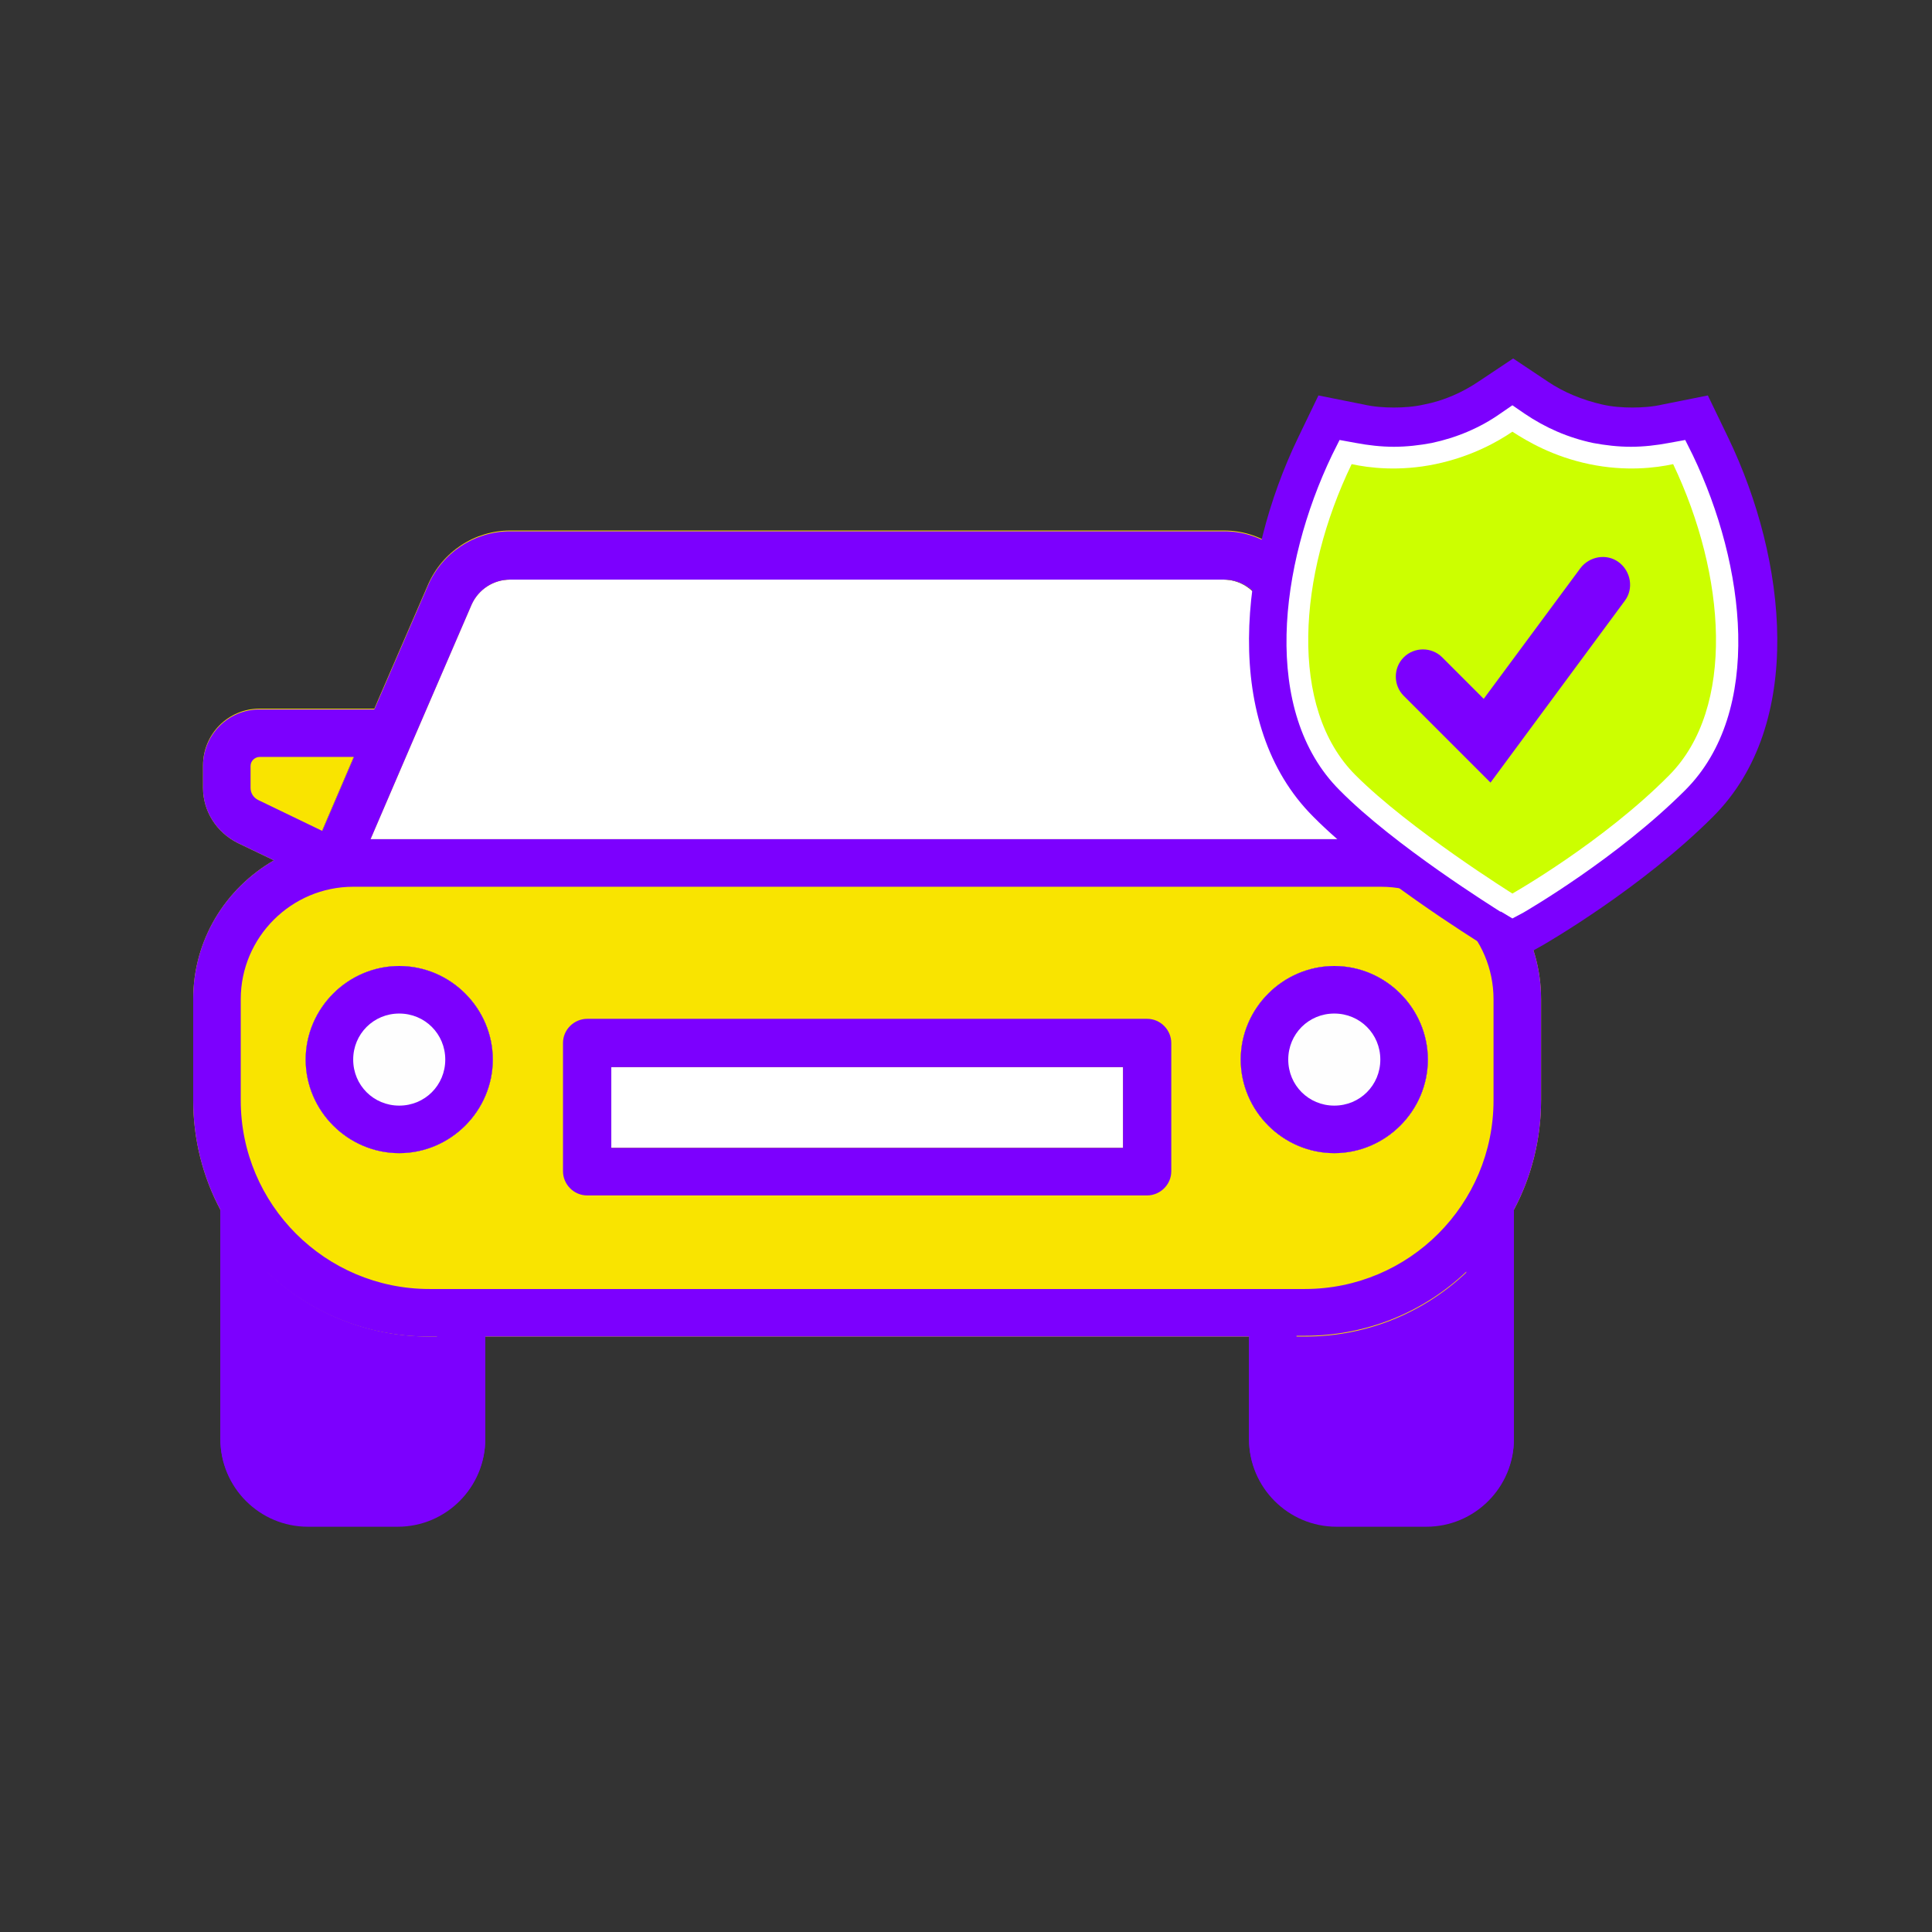
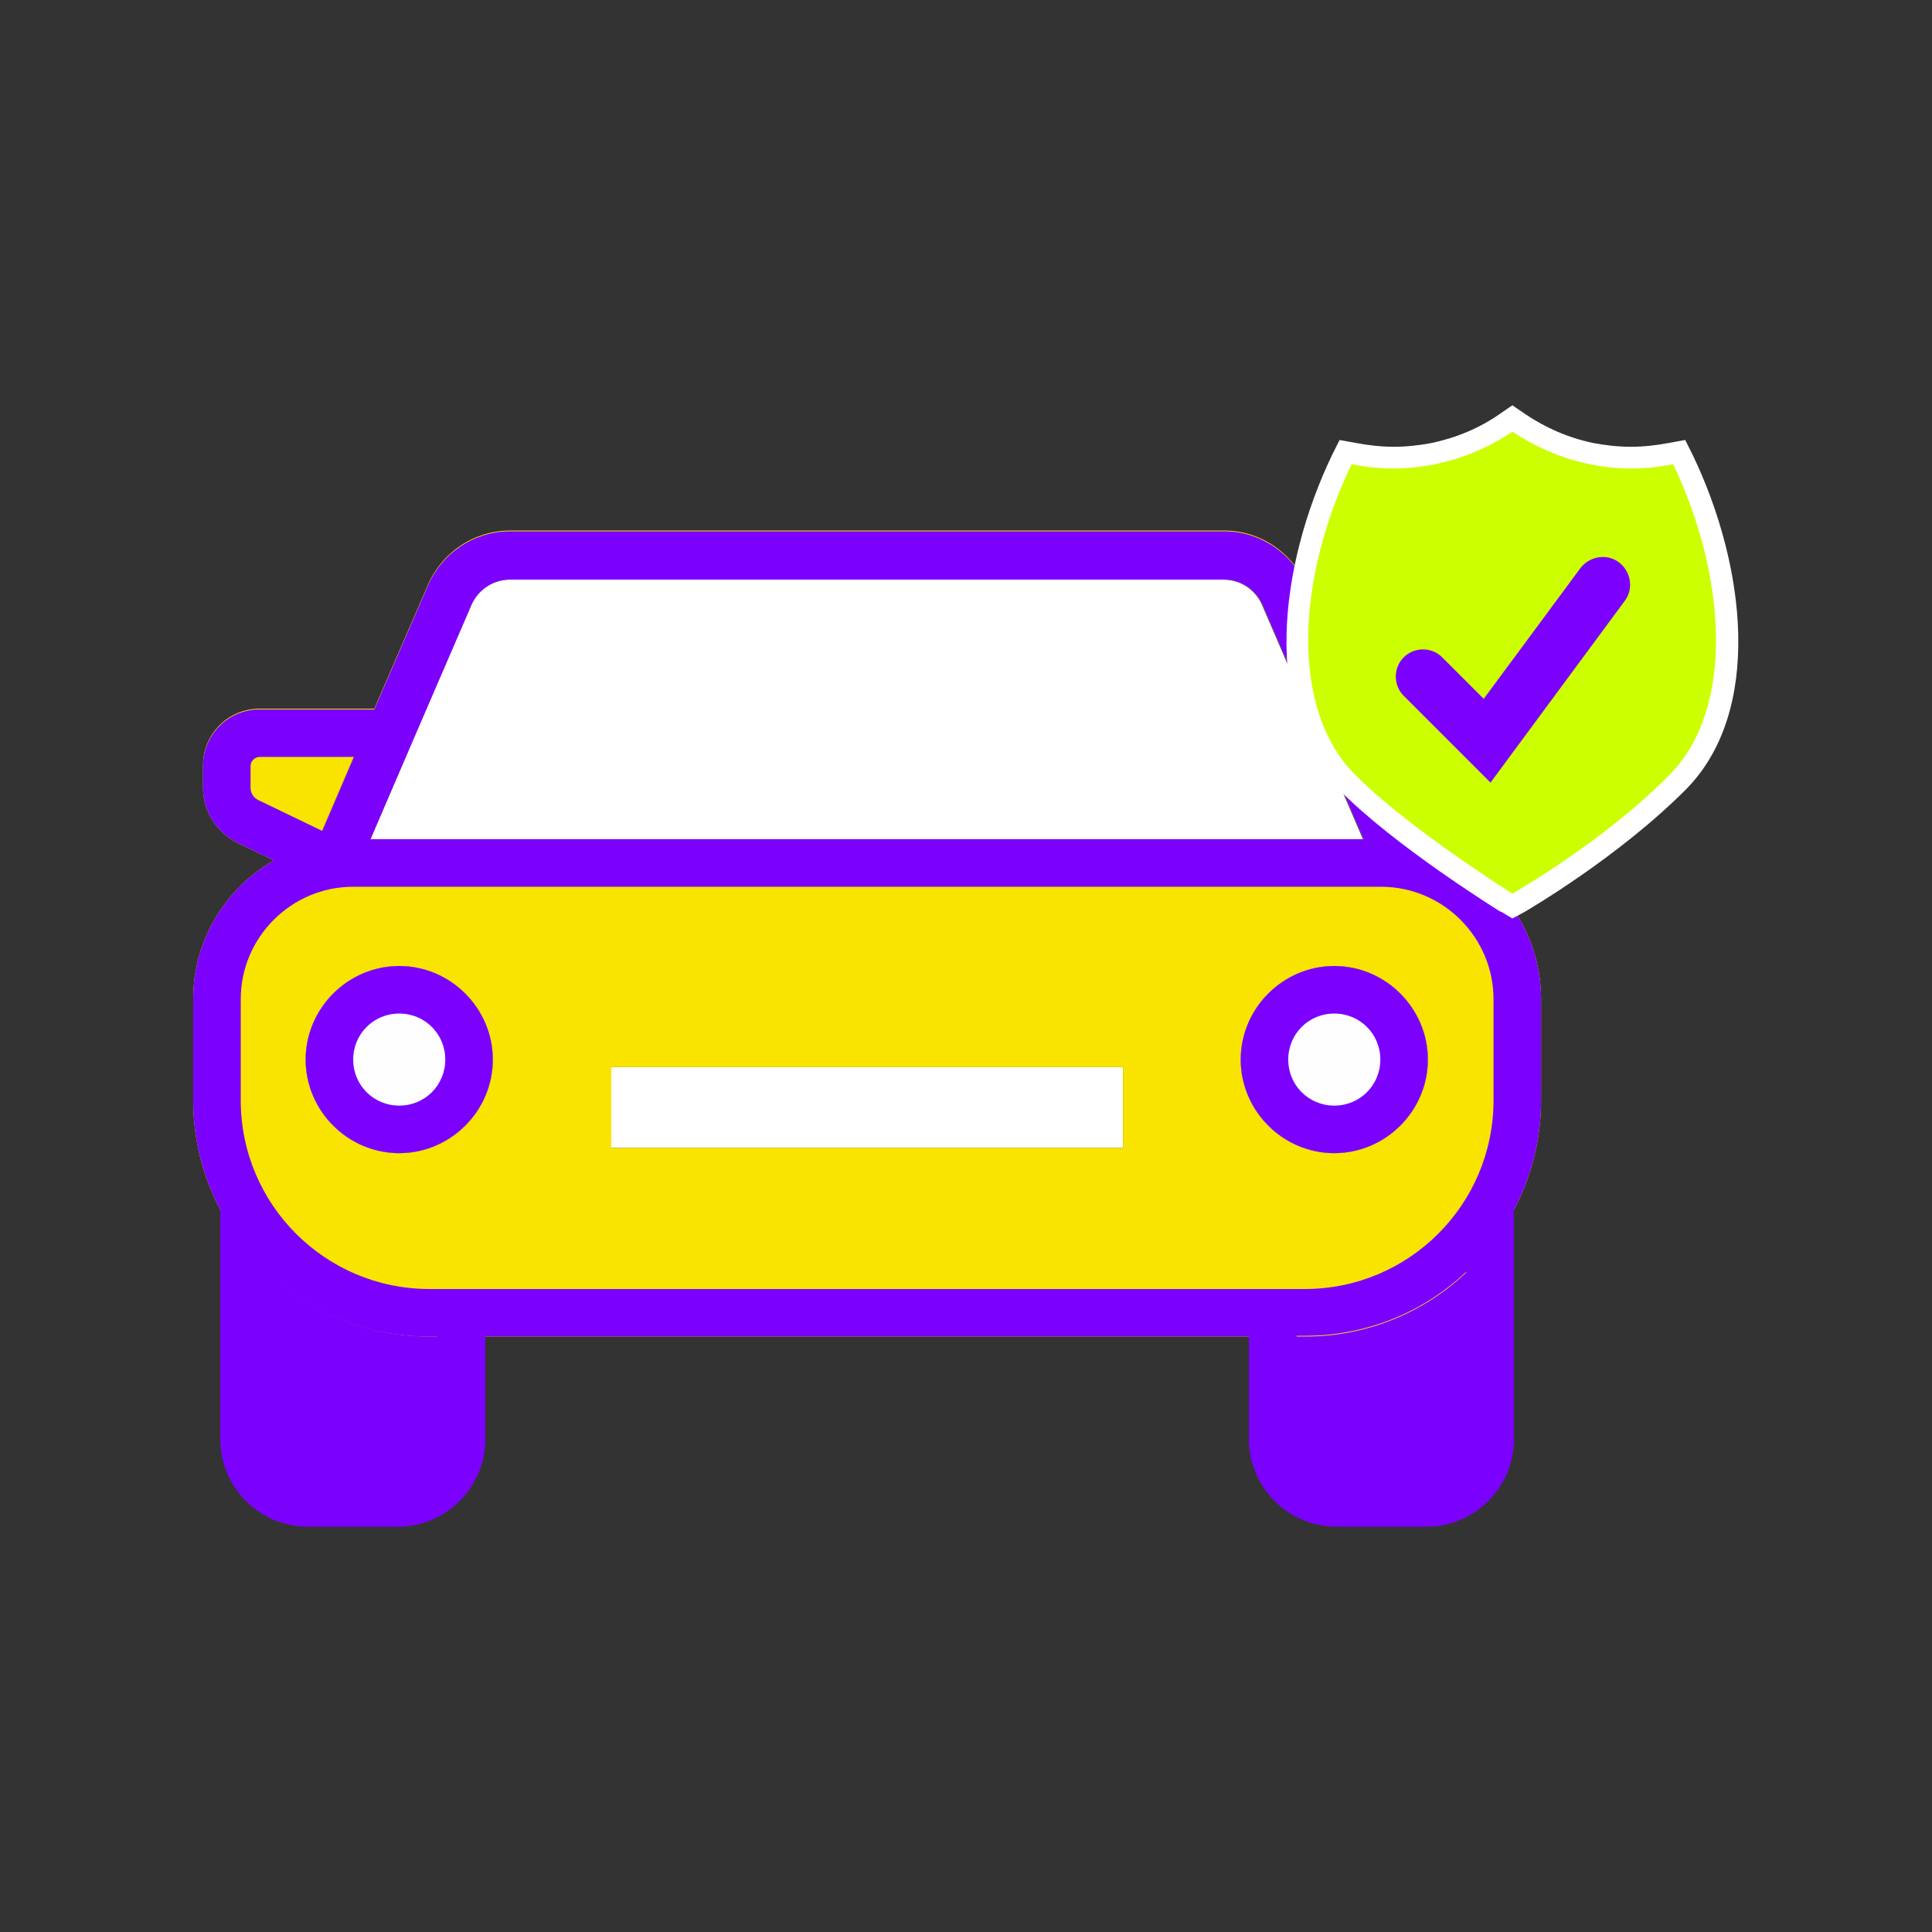
<svg xmlns="http://www.w3.org/2000/svg" width="256" height="256" viewBox="0 0 256 256" fill="none">
  <rect x="0" y="0" width="256" height="256" fill="#333333" stroke="none" />
-   <path d="M71.8 111.2H114.8H180.6L175.1 98.4L167.2 80.1C166.3 78.1 164.3 76.8 162.1 76.8H114.8H67.5C65.3 76.8 63.3 78.1 62.4 80.1L54.5 98.4L49 111.2H71.7H71.8Z" fill="white" />
+   <path d="M71.8 111.2H114.8H180.6L175.1 98.4L167.2 80.1C166.3 78.1 164.3 76.8 162.1 76.8H114.8H67.5C65.3 76.8 63.3 78.1 62.4 80.1L54.5 98.4L49 111.2H71.7Z" fill="white" />
  <path d="M52.9 128C46.1 128 40.5 133.6 40.5 140.4C40.5 147.2 46.1 152.8 52.9 152.8C59.7 152.8 65.3 147.2 65.3 140.4C65.3 133.6 59.7 128 52.9 128Z" fill="#FEFEFE" />
  <path d="M81 141.4V152.1H114.9H148.8V141.4H114.9H81Z" fill="white" />
  <path d="M176.8 152.8C183.6 152.8 189.2 147.2 189.2 140.4C189.2 133.6 183.6 128 176.8 128C170 128 164.4 133.6 164.4 140.4C164.4 147.2 170 152.8 176.8 152.8Z" fill="#FEFEFE" />
  <path d="M26.9 101.5V104.4C26.9 107.5 28.7 110.3 31.5 111.7L36.3 114C38.1 113 40 112.2 42 111.7L42.7 110L46.9 100.2L49.6 93.9H34.4C30.2 93.9 26.9 97.3 26.9 101.4V101.5Z" fill="#F9E400" />
  <path d="M195.3 94H180.1L182.8 100.3L187 110.1L187.7 111.8C189.7 112.3 191.7 113 193.4 114.1L198.2 111.8C201 110.5 202.8 107.6 202.8 104.5V101.6C202.8 97.4 199.4 94.1 195.3 94.1V94Z" fill="#F9E400" />
  <path d="M56.9 177C48.6 177 41.1 173.8 35.5 168.5C33 166.1 30.8 163.3 29.2 160.2V190.6C29.2 197 34.4 202.2 40.8 202.2H52.7C59.1 202.2 64.3 197 64.3 190.6V177H56.9Z" fill="#7C00FE" />
  <path d="M194.3 168.5C188.7 173.8 181.2 177 172.9 177H165.5V190.6C165.5 197 170.7 202.2 177.1 202.2H189C195.4 202.2 200.6 197 200.6 190.6V160.2C199 163.3 196.8 166.1 194.3 168.5Z" fill="#7C00FE" />
  <path d="M193.5 114C191.7 113 189.8 112.2 187.8 111.7L187.1 110L182.9 100.2L180.2 93.9L173.1 77.5C171.2 73.2 167 70.3 162.2 70.3H114.9H67.6C62.9 70.3 58.6 73.1 56.7 77.5L49.6 93.9L46.9 100.2L42.7 110L42 111.7C40 112.2 38 112.9 36.3 114C29.9 117.7 25.6 124.5 25.6 132.4V145.8C25.6 151 26.9 156 29.2 160.3C30.8 163.4 33 166.2 35.5 168.6C41.1 173.9 48.6 177.1 56.9 177.1H114.9H172.9C181.2 177.1 188.7 173.9 194.3 168.6C196.8 166.2 199 163.4 200.6 160.3C202.9 156 204.2 151 204.2 145.8V132.4C204.2 124.5 199.9 117.7 193.5 114ZM176.8 152.8C170 152.8 164.4 147.2 164.4 140.4C164.4 133.6 170 128 176.8 128C183.6 128 189.2 133.6 189.2 140.4C189.2 147.2 183.6 152.8 176.8 152.8ZM40.5 140.4C40.5 133.6 46.1 128 52.9 128C59.7 128 65.3 133.6 65.3 140.4C65.3 147.2 59.7 152.8 52.9 152.8C46.1 152.8 40.5 147.2 40.5 140.4ZM114.9 152.1H81V141.4H114.9H148.8V152.1H114.9ZM62.5 80.1C63.4 78.1 65.4 76.8 67.6 76.8H114.9H162.2C164.4 76.8 166.4 78.1 167.3 80.1L175.2 98.4L180.7 111.2H114.9H49.1L54.6 98.4L62.5 80.1Z" fill="#F9E400" />
  <path d="M52.9 152.8C59.7 152.8 65.3 147.2 65.3 140.4C65.3 133.6 59.7 128 52.9 128C46.1 128 40.5 133.6 40.5 140.4C40.5 147.2 46.1 152.8 52.9 152.8ZM52.9 134.3C56.3 134.3 59 137 59 140.4C59 143.8 56.3 146.5 52.9 146.5C49.5 146.5 46.8 143.8 46.8 140.4C46.8 137 49.5 134.3 52.9 134.3Z" fill="#7C00FE" />
-   <path d="M77.8 158.4H114.9H152C153.7 158.4 155.2 157 155.2 155.2V138.2C155.2 136.5 153.8 135 152 135H114.9H77.8C76.1 135 74.6 136.4 74.6 138.2V155.2C74.6 156.9 76 158.4 77.8 158.4ZM81 141.4H114.9H148.8V152.1H114.9H81V141.4Z" fill="#7C00FE" />
  <path d="M193.5 114L198.3 111.7C201.1 110.4 202.9 107.5 202.9 104.4V101.5C202.9 97.3 199.5 94 195.4 94H180.2L173.1 77.6C171.2 73.3 167 70.4 162.2 70.4H114.9H67.6C62.9 70.4 58.6 73.2 56.7 77.6L49.6 94H34.4C30.2 94 26.9 97.4 26.9 101.5V104.4C26.9 107.5 28.7 110.3 31.5 111.7L36.3 114C29.9 117.7 25.6 124.5 25.6 132.4V145.8C25.6 151 26.9 156 29.2 160.3V190.7C29.2 197.1 34.4 202.3 40.8 202.3H52.7C59.1 202.3 64.3 197.1 64.3 190.7V177.1H114.9H165.5V190.7C165.5 197.1 170.7 202.3 177.1 202.3H189C195.4 202.3 200.6 197.1 200.6 190.7V160.3C202.9 156 204.2 151 204.2 145.8V132.4C204.2 124.5 199.9 117.7 193.5 114ZM195.3 100.3C196 100.3 196.5 100.9 196.5 101.5V104.4C196.5 105.1 196.1 105.7 195.5 106L187 110.1L182.8 100.3H195.3ZM62.5 80.1C63.4 78.1 65.4 76.8 67.6 76.8H114.9H162.2C164.4 76.8 166.4 78.1 167.3 80.1L175.2 98.4L180.7 111.2H114.9H49.1L54.6 98.4L62.5 80.1ZM33.2 104.4V101.5C33.2 100.8 33.8 100.3 34.4 100.3H46.9L42.7 110.1L34.2 106C33.6 105.7 33.2 105.1 33.2 104.4ZM31.9 132.4C31.9 124.2 38.6 117.5 46.8 117.5H114.9H183C191.2 117.5 197.9 124.2 197.9 132.4V145.8C197.9 159.6 186.7 170.8 172.9 170.8H114.9H56.9C43.1 170.8 31.9 159.6 31.9 145.8V132.4ZM57.9 190.7C57.9 193.6 55.5 196 52.6 196H40.7C37.8 196 35.4 193.6 35.4 190.7V168.6C41 173.9 48.5 177.1 56.8 177.1H57.9V190.7ZM189 195.9H177.1C174.2 195.9 171.8 193.5 171.8 190.6V177H172.9C181.2 177 188.7 173.8 194.3 168.5V190.6C194.3 193.5 191.9 195.9 189 195.9Z" fill="#7C00FE" />
  <path d="M176.8 152.8C183.6 152.8 189.2 147.2 189.2 140.4C189.2 133.6 183.6 128 176.8 128C170 128 164.4 133.6 164.4 140.4C164.4 147.2 170 152.8 176.8 152.8ZM176.8 134.3C180.2 134.3 182.9 137 182.9 140.4C182.9 143.8 180.2 146.5 176.8 146.5C173.4 146.5 170.7 143.8 170.7 140.4C170.7 137 173.4 134.3 176.8 134.3Z" fill="#7C00FE" />
-   <path d="M196.2 125C195.6 124.6 181.7 116 174 108.2C161.8 96 164.2 74.2 172 58L174.7 52.4L180.7 53.6C182 53.9 183.4 54 184.7 54C186 54 187.4 53.9 188.7 53.6C191.3 53.1 193.8 52 196 50.5L200.5 47.5L205 50.5C207.2 52 209.7 53 212.3 53.6C213.6 53.9 215 54 216.3 54C217.6 54 219 53.9 220.3 53.6L226.3 52.4L229 58C236.8 74.2 239.2 96 227 108.2C217.5 117.7 205 124.9 204.5 125.2L200.4 127.5L196.4 125H196.2Z" fill="#7C00FE" />
  <path d="M198.8 120.8C198.2 120.4 184.8 112.1 177.5 104.7C167.1 94.3 169.5 74.9 176.5 60.3L177.5 58.3L179.7 58.7C181.3 59 183 59.2 184.7 59.2C186.4 59.2 188.1 59 189.7 58.7C193 58 196.1 56.7 198.8 54.8L200.4 53.7L202 54.8C204.8 56.7 207.8 58 211.1 58.7C212.7 59 214.4 59.2 216.1 59.2C217.8 59.2 219.5 59 221.1 58.7L223.3 58.3L224.3 60.3C231.3 74.9 233.7 94.3 223.3 104.7C214.3 113.7 202.4 120.6 201.9 120.9L200.4 121.7L198.9 120.8H198.8Z" fill="white" />
  <path d="M221.7 61.5C219.4 62 215.4 62.5 210.6 61.5C205.8 60.5 202.4 58.5 200.4 57.2C198.5 58.5 195 60.5 190.2 61.5C185.4 62.5 181.4 62 179.1 61.5C172 76.2 170.7 93.8 179.6 102.7C186.8 109.9 200.4 118.4 200.4 118.4C200.4 118.4 212.4 111.6 221.2 102.7C230 93.8 228.7 76.2 221.7 61.5Z" fill="#CCFF00" />
  <path d="M197.4 103.6L186 92.2C184.6 90.8 184.6 88.5 186 87.1C187.4 85.7 189.7 85.7 191.1 87.1L196.6 92.6L209.4 75.3C210.6 73.7 212.9 73.3 214.5 74.5C216.1 75.7 216.5 78 215.3 79.6L197.5 103.7L197.4 103.6Z" fill="#7C00FE" />
</svg>